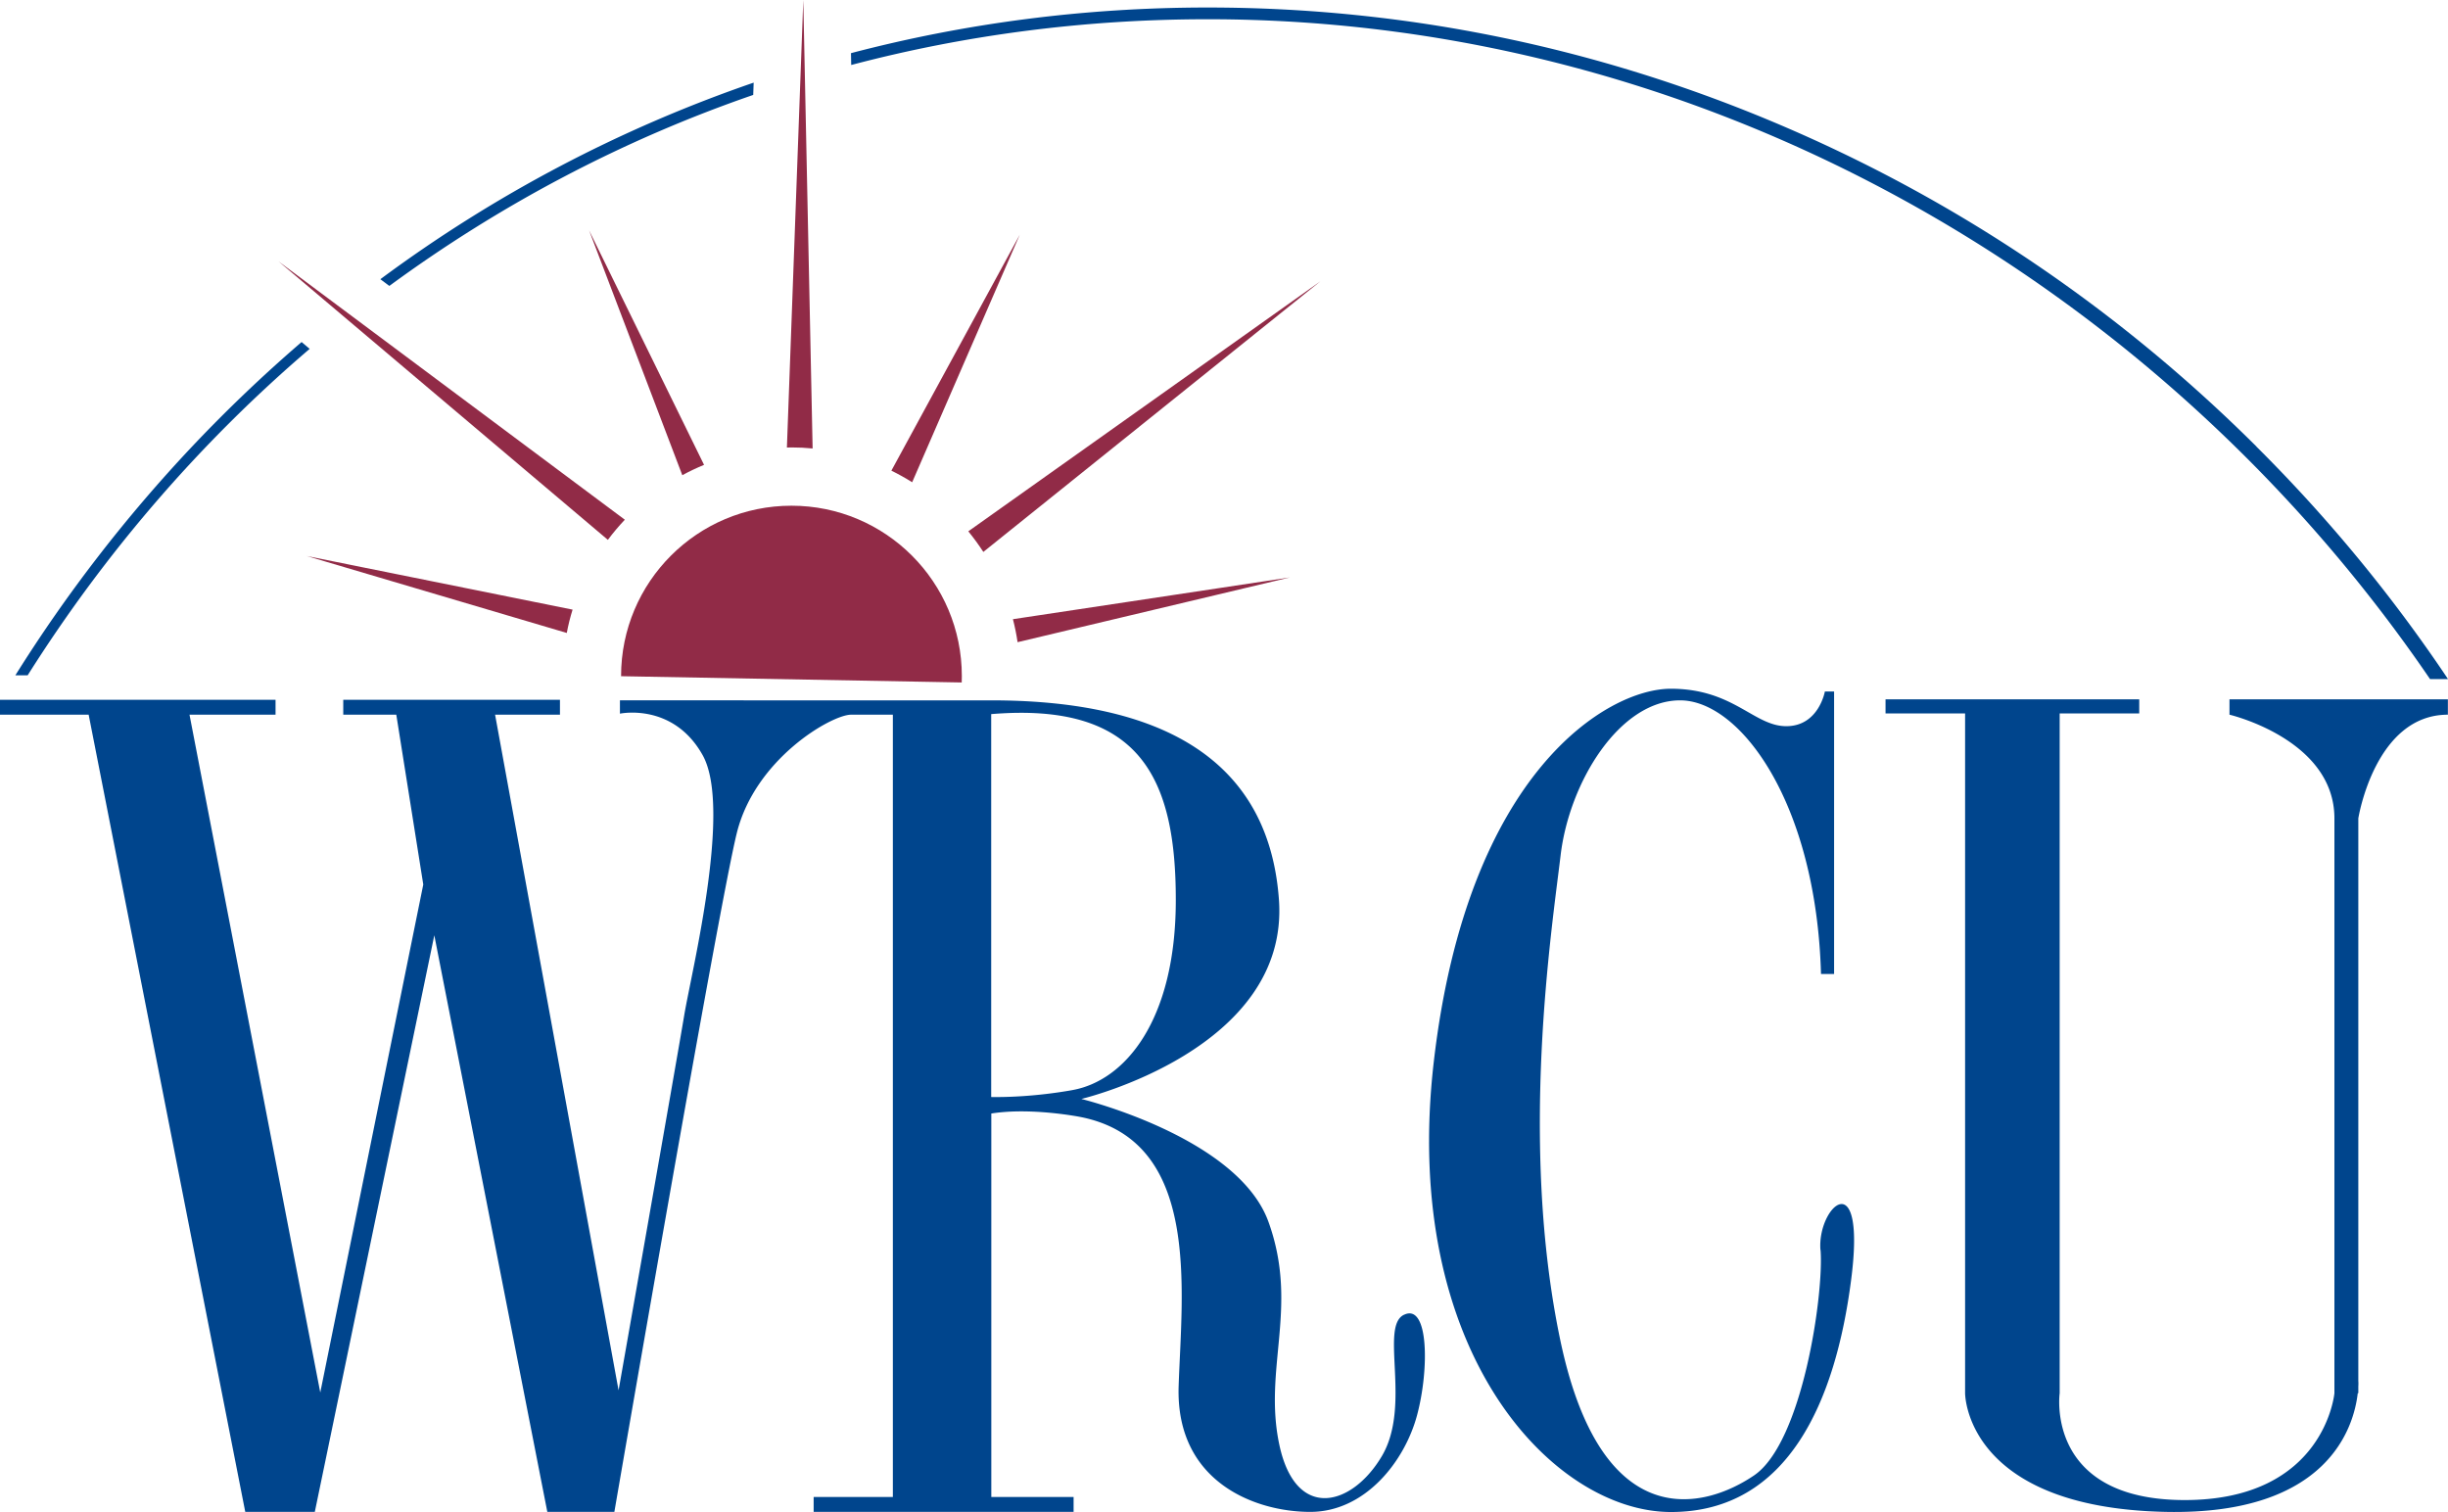
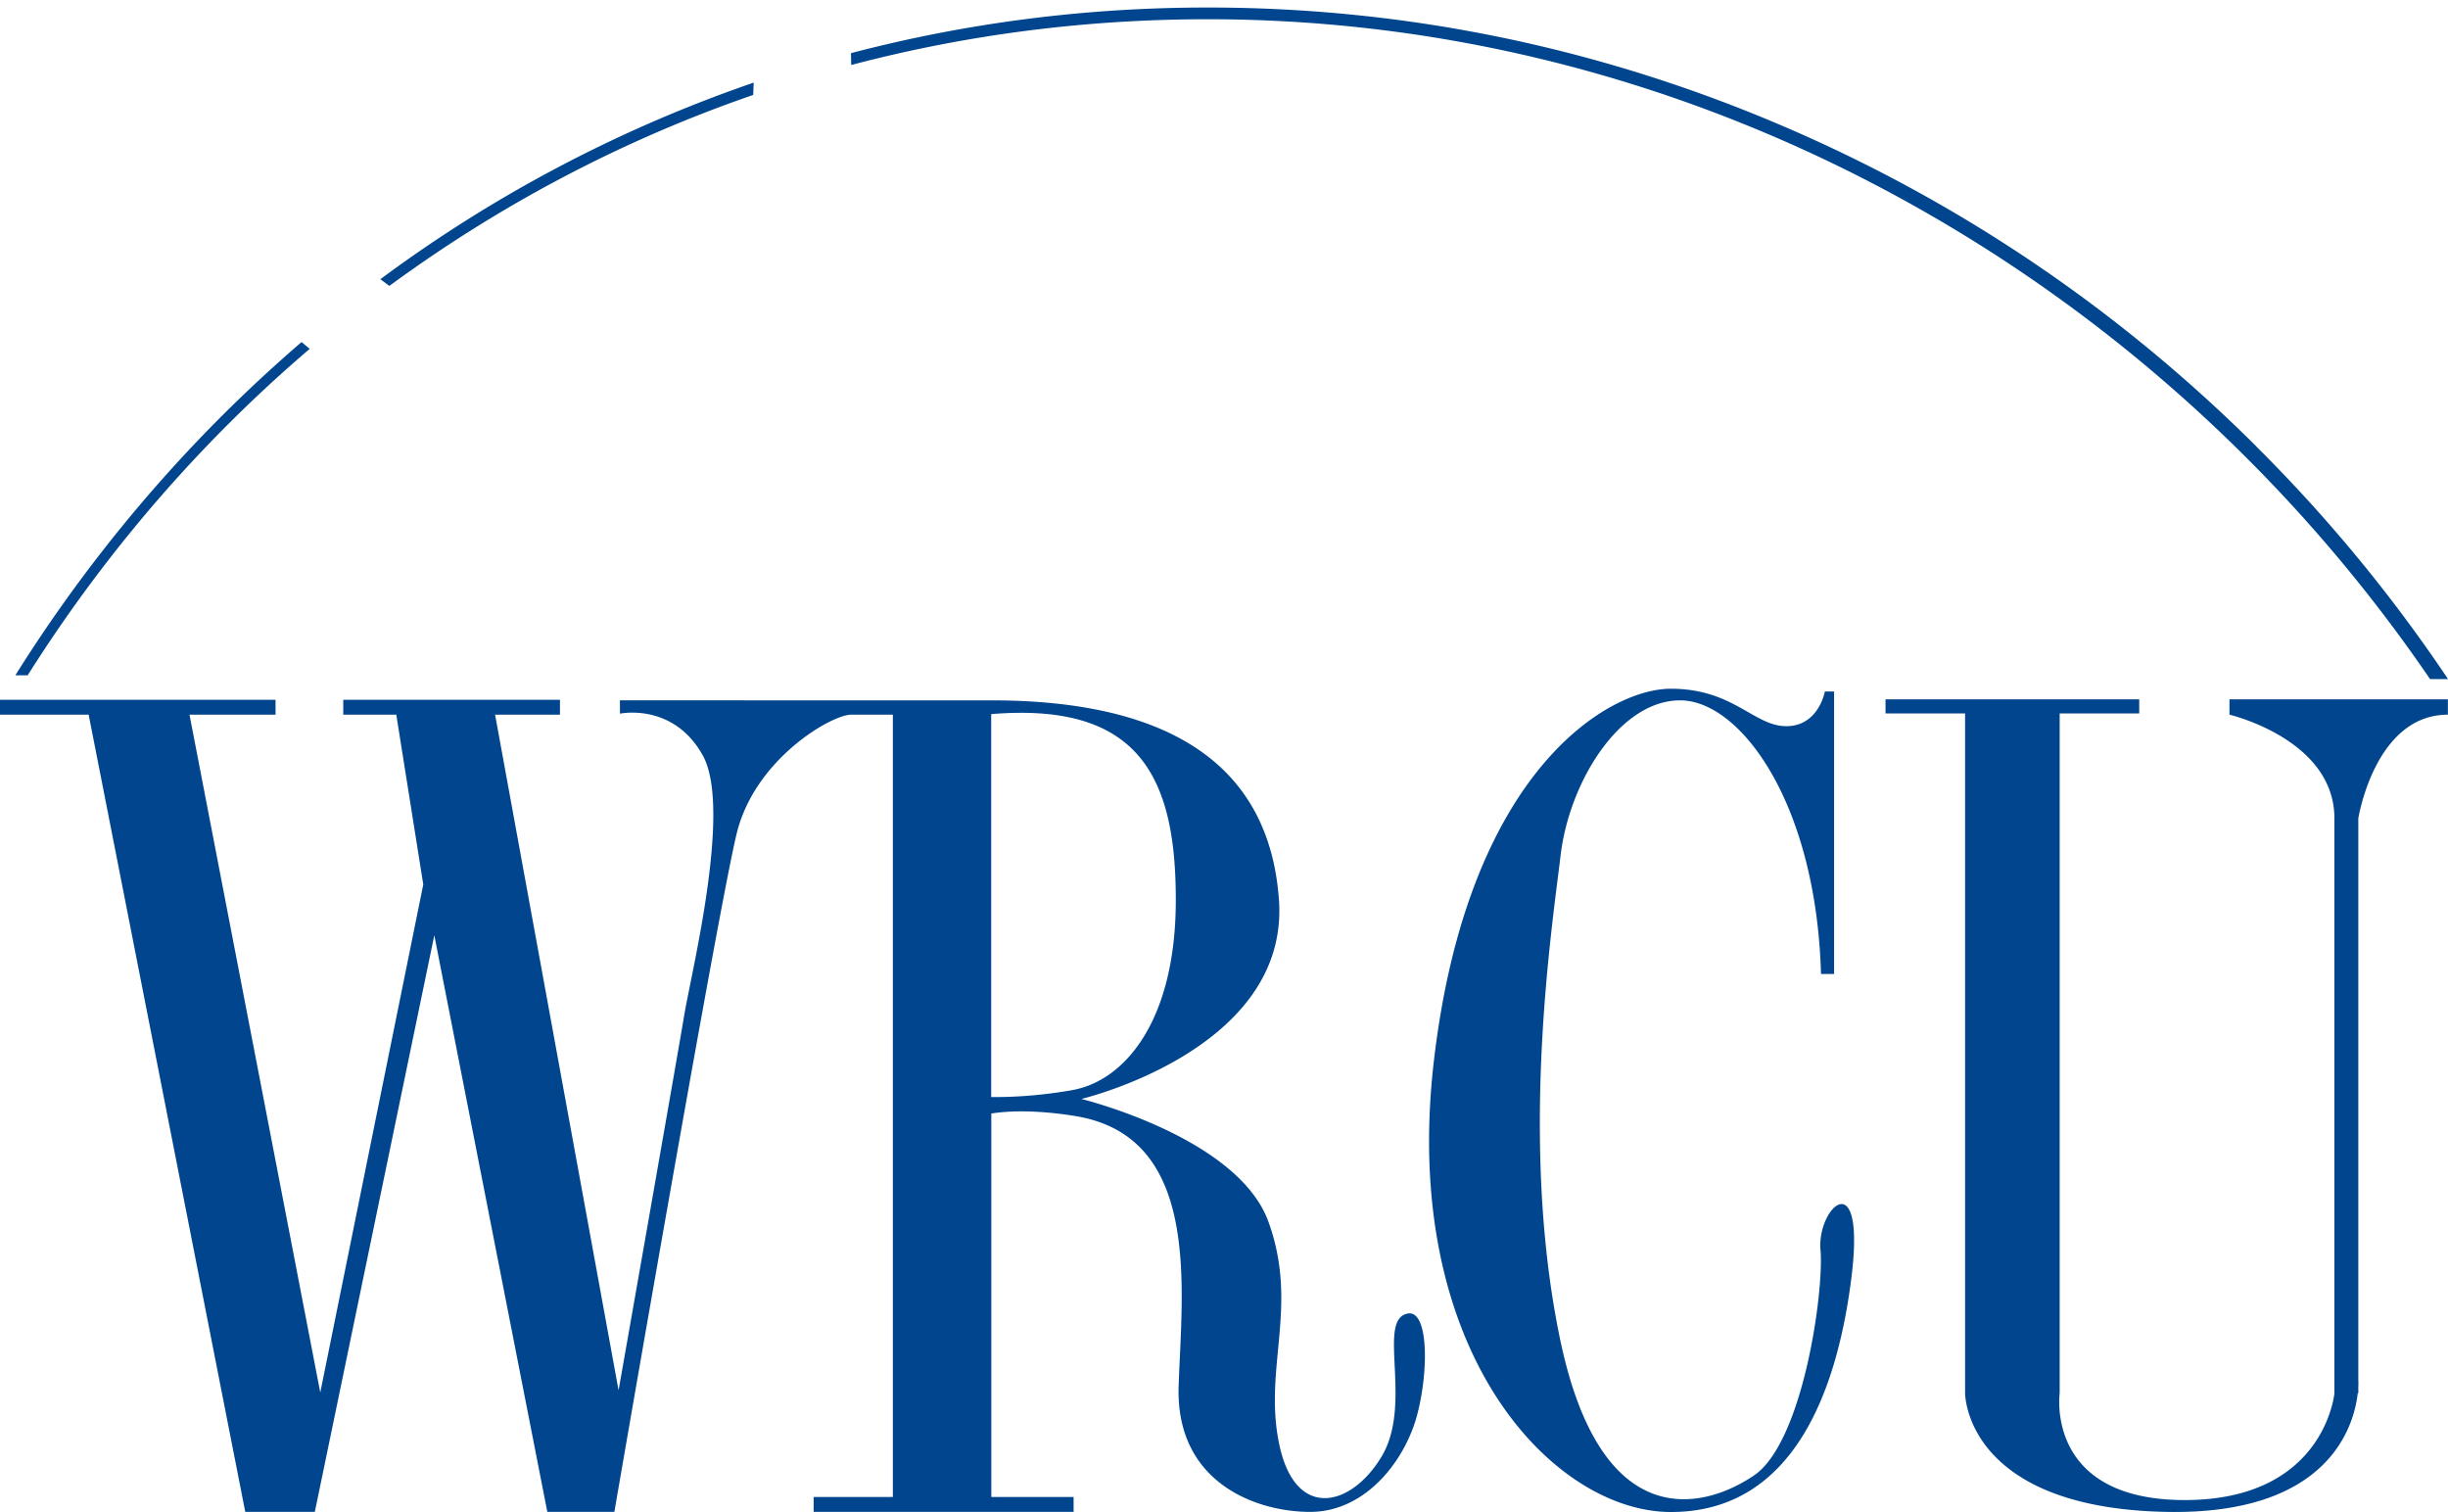
<svg xmlns="http://www.w3.org/2000/svg" viewBox="0 0 215.09 132.84">
-   <path d="M54.57 59.42v-.02c0-8.27 6.7-14.97 14.97-14.97s14.97 6.7 14.97 14.97c0 .19 0 .38-.01.56l-29.93-.55zm14.97-20.11c.63 0 1.25.03 1.86.09L70.58 0l-1.44 39.32c.13 0 .26-.01.4-.01zm10.61 3.05l9.45-21.74-11.28 20.73c.63.31 1.24.65 1.83 1.02zm4.93 4.32c.47.58.91 1.18 1.32 1.81l29.62-23.78-30.94 21.97zm-23.22-5.84l-10.1-20.6 8.19 21.51c.62-.34 1.26-.64 1.91-.91zm27.55 15.58l23.93-5.69L89 54.4c.17.66.31 1.34.41 2.03zM54.9 45.66L24.48 22.97l28.93 24.46c.46-.62.96-1.21 1.49-1.77zm-4.59 7.9l-23.36-4.71 22.85 6.76c.13-.7.3-1.38.51-2.05z" fill="#912b47" />
  <path d="M33.42 24.53l.79.59c9.69-7.11 20.43-12.8 31.97-16.78l.04-1.08a121.129 121.129 0 00-32.8 17.27zm164.84 14.7c-12.13-12.08-26.18-21.57-41.76-28.22C140.4 4.14 123.45.66 106.11.66c-10.74 0-21.25 1.36-31.34 4.01l.02 1.04c9.97-2.63 20.46-4.02 31.32-4.02 43.99 0 83.72 23.27 107.4 57.97h1.58a133.81 133.81 0 00-16.83-20.42zM26.5 30.05a128.3 128.3 0 00-9.64 9.2c-5.84 6.2-11.03 12.92-15.51 20.08h1.08c6.85-10.85 15.21-20.51 24.78-28.68l-.71-.6zm96.86 85.46c-2.16 1.03.68 7.97-1.94 12.41s-7.57 5.75-9.01-.97c-1.44-6.72 1.73-12.13-.95-19.58-2.67-7.46-16.45-10.82-16.45-10.82s18.33-4.33 17.36-17.53c-.97-13.21-11.69-17.49-25.28-17.49H54.47v1.17s4.67-1 7.27 3.65c2.6 4.66-.98 19-1.62 22.84-.64 3.85-5.77 32.96-5.77 32.96L43.5 62.79h5.7v-1.31H30.16v1.31h4.66l2.37 14.92-9.05 44.63-11.49-59.55h7.56v-1.31H0v1.31h7.79l13.76 70.04h6.11l10.5-50.66 9.93 50.66h5.89s9.14-53.11 10.76-59.65c1.62-6.53 8.33-10.39 10.04-10.39h3.67v68.73h-6.96v1.31h22.84v-1.31H87.1V97.83c3.53-.56 7.86.31 7.86.31 10.59 2.11 8.88 15.2 8.6 23.63-.28 8.43 6.72 11.06 11.56 11.06s8.31-4.45 9.39-8.5c1.08-4.04 1.02-9.85-1.14-8.82zM94.24 95.77c-3.21.57-5.85.63-7.15.61V62.74c13.13-1.09 16.22 5.69 16.22 16.33s-4.5 15.88-9.08 16.7zm65.72 14.05c.3 3.84-1.58 16.92-5.85 19.81-4.27 2.9-13.38 5.46-17.02-11.9-3.64-17.36-.74-36.09.03-42.58.77-6.49 5.21-13.62 10.5-13.62s11.96 9.01 12.38 24.04h1.15V60.75h-.81s-.54 3.05-3.39 3.05-4.64-3.29-10.15-3.29-17.86 7.24-20.82 32.75c-2.96 25.51 10.48 39.58 20.84 39.58s14.46-9.87 15.82-20.34c1.37-10.47-2.99-6.52-2.69-2.68zm35.93-48.38v1.35s9.22 2.16 9.22 9.11v50.5s-.84 9.39-13.15 9.39-10.99-9.39-10.99-9.39V62.68h6.99v-1.24h-22.29v1.24h6.99v59.72s-.04 10.07 17.66 10.43c14.28.29 16.51-7.51 16.84-10.43h.05v-.59c.02-.31 0-.49 0-.49V71.9s1.45-9.11 7.87-9.11v-1.35h-19.2z" fill="#00458d" />
</svg>